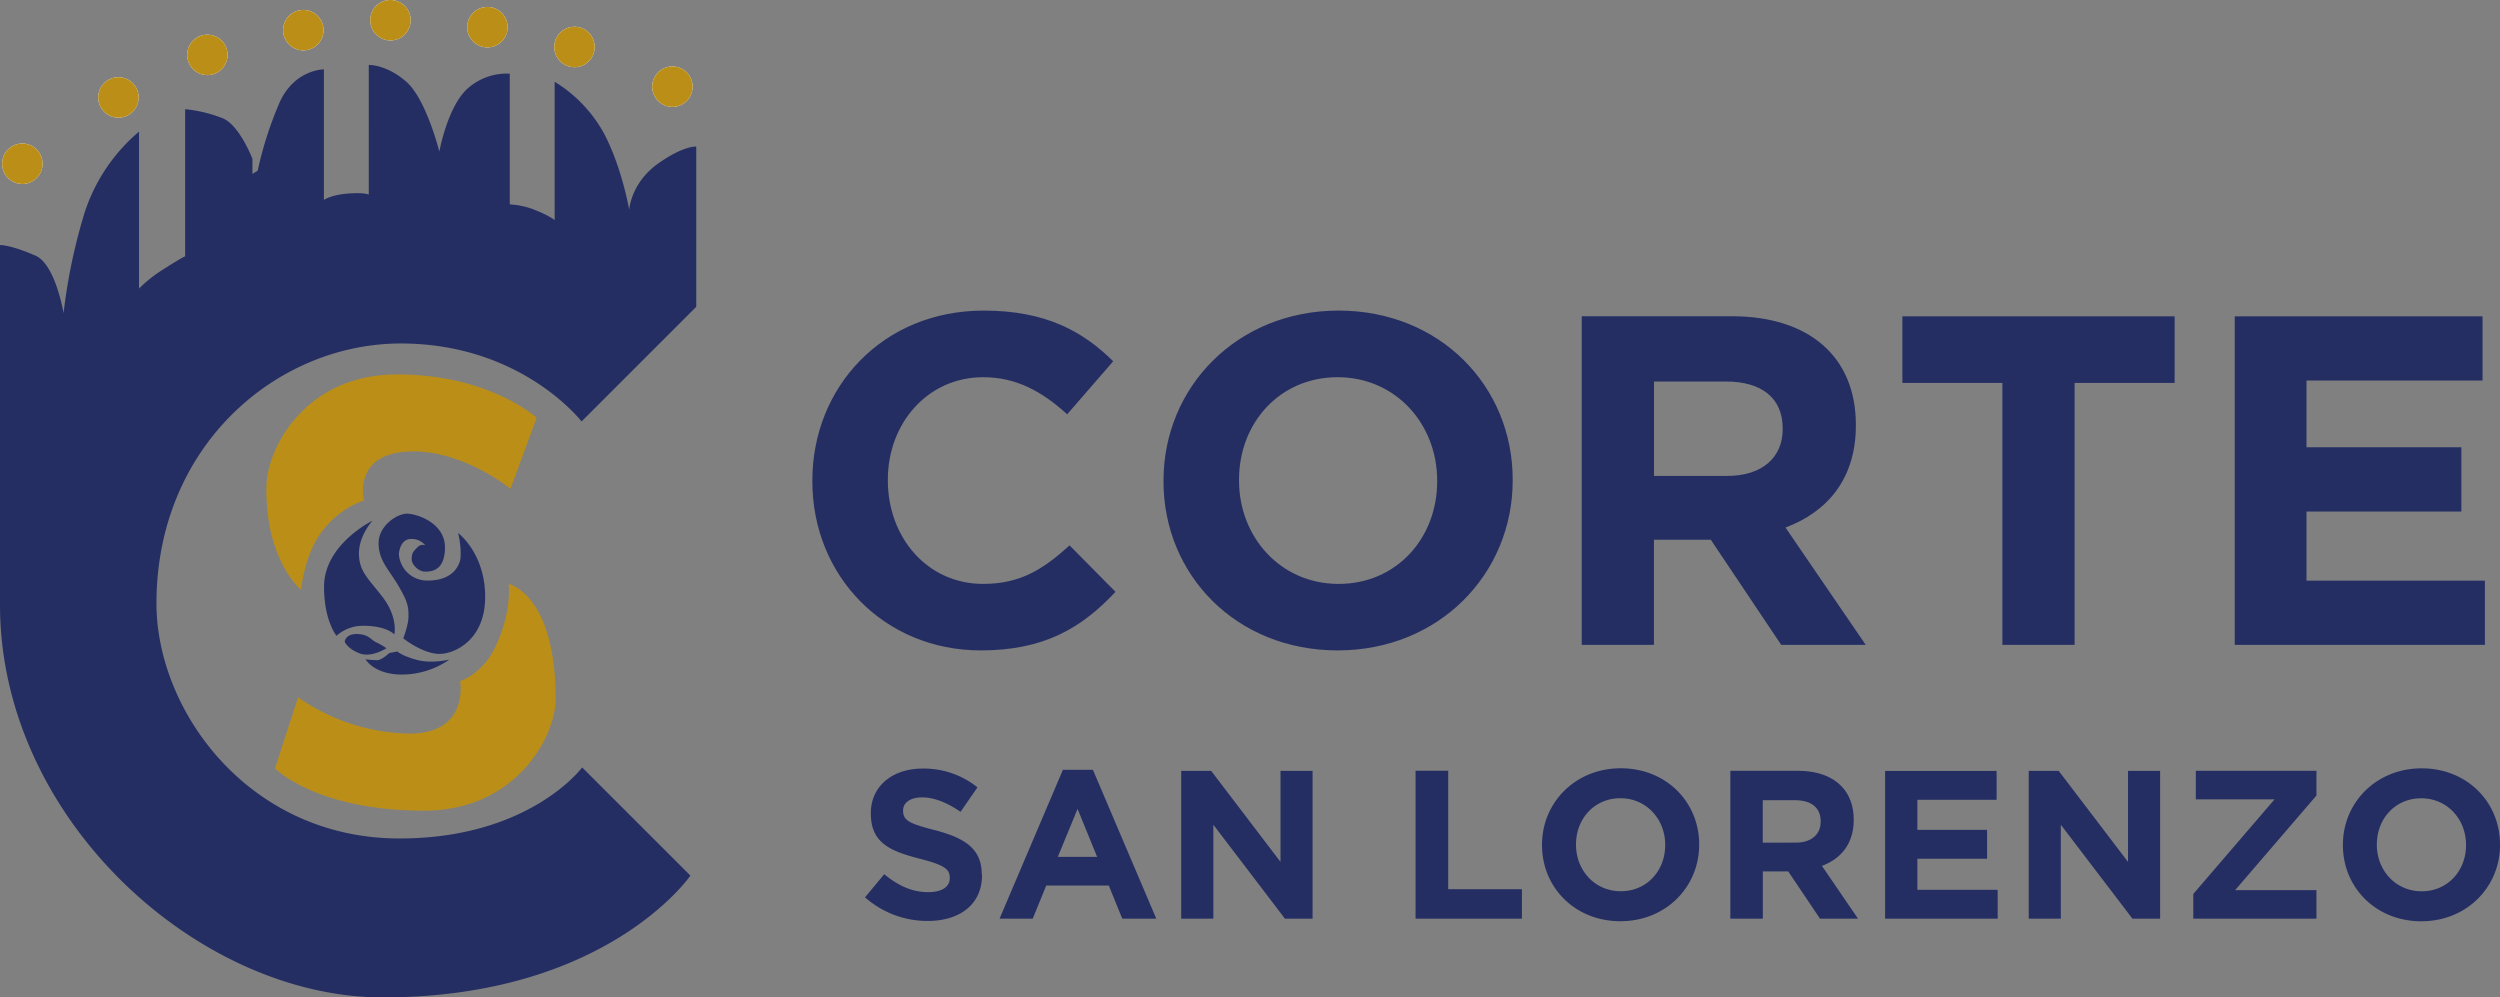
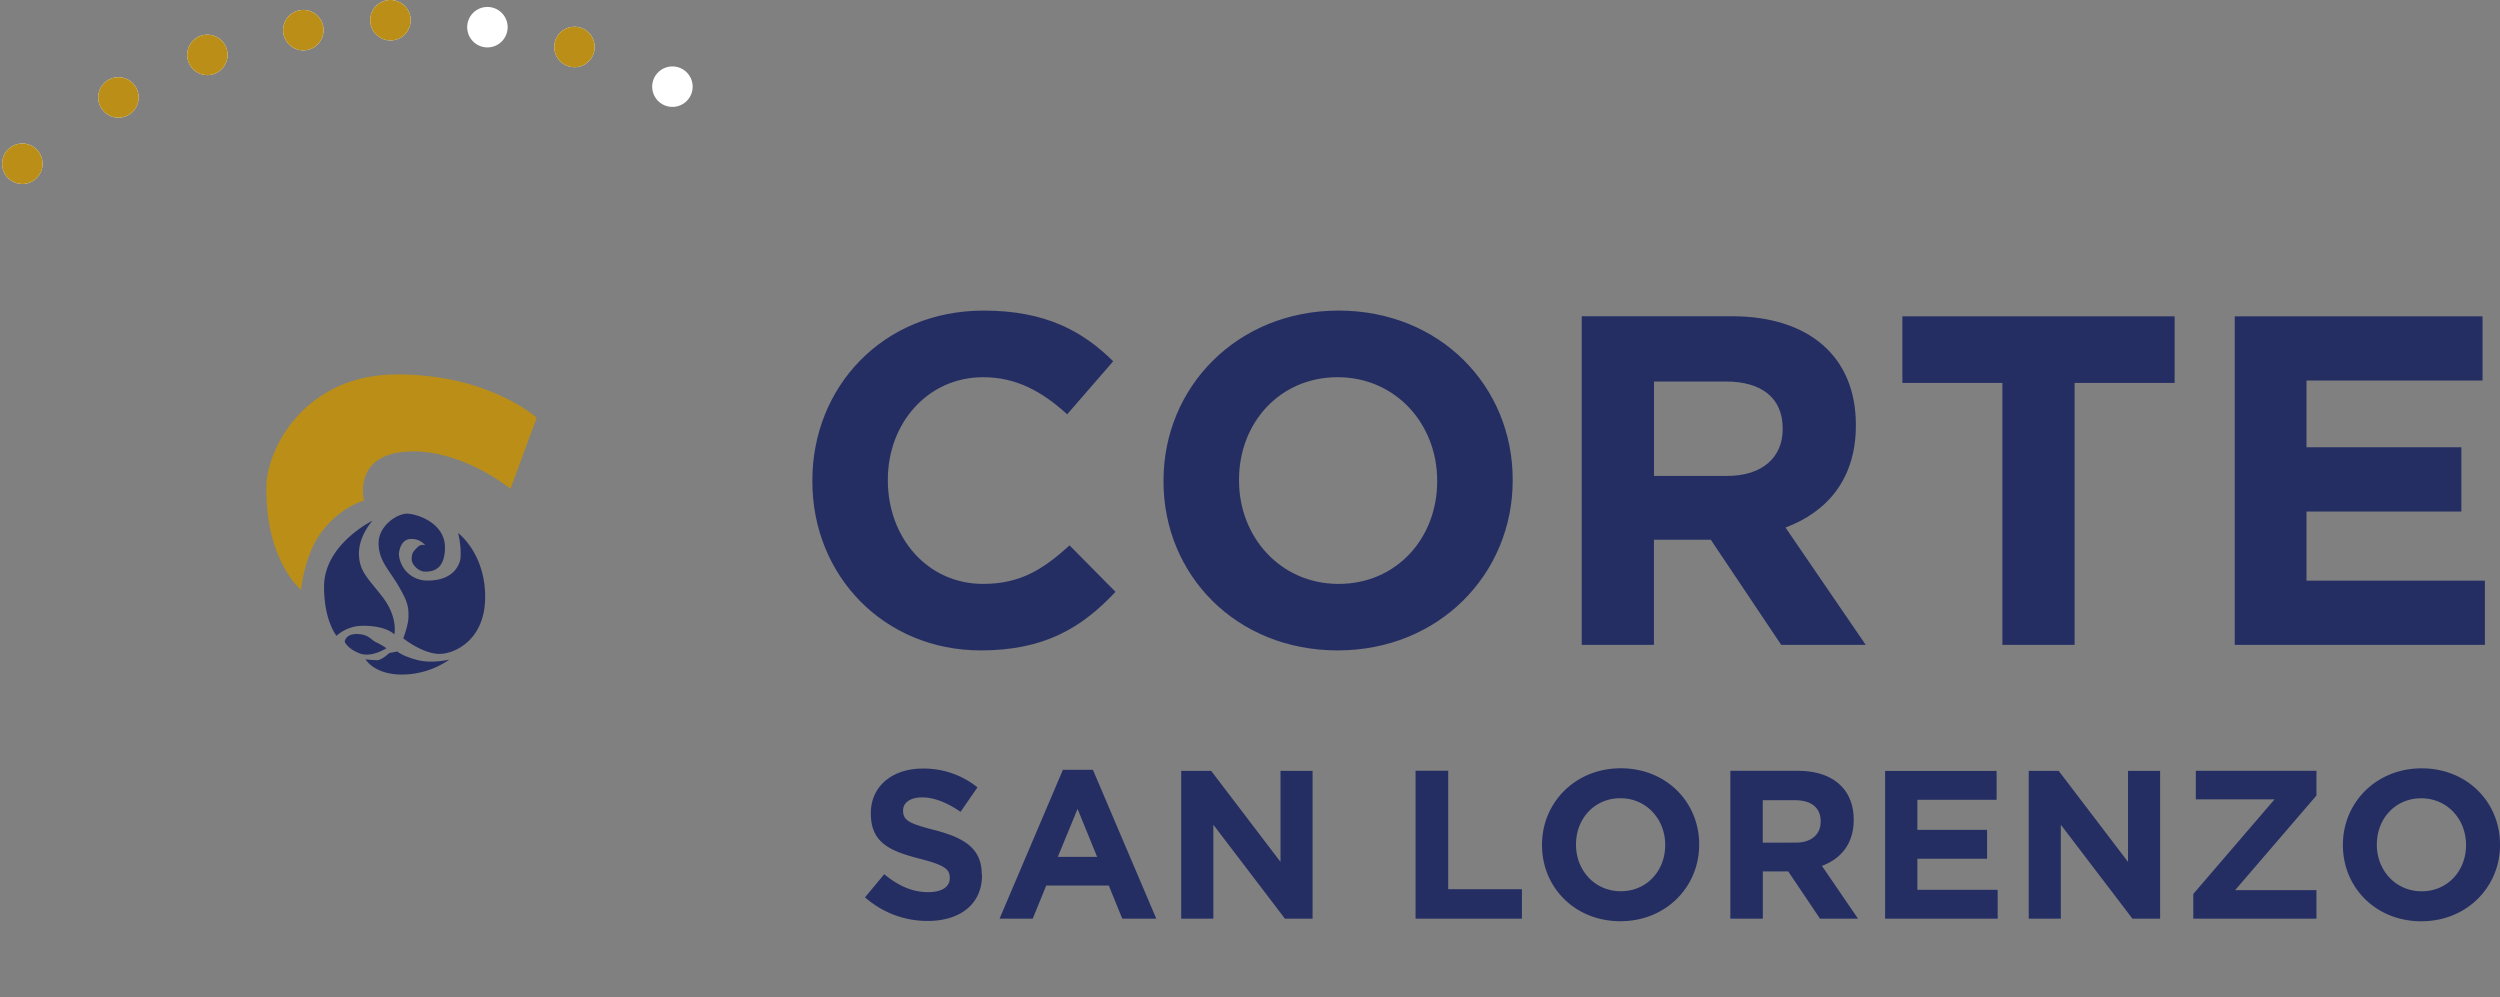
<svg xmlns="http://www.w3.org/2000/svg" viewBox="0 0 865.38 345.26">
  <rect x="0" y="0" width="865.38" height="345.26" fill="#808080" stroke="none" />
  <defs>
    <style>.cls-1{fill:#242e63;}.cls-2{fill:#fff;}.cls-3{fill:#bb8f17;}</style>
  </defs>
  <g id="Livello_2" data-name="Livello 2">
    <g id="Livello_1-2" data-name="Livello 1">
-       <path class="cls-1" d="M201.31,145.89l39.7-39.7V50.74s-4.31-.43-13.21,5.88c-9.45,6.7-10,16-10,16s-2.47-14.58-8.73-26.45A48.21,48.21,0,0,0,192,28.3V76.2s-1.55-1.47-7.6-3.83a27.84,27.84,0,0,0-7.94-1.61V25.5a20.3,20.3,0,0,0-15.32,5.83c-6.47,6.69-9.06,21.14-9.06,21.14s-4.53-18.13-11.43-24.17-13-5.82-13-5.82V67.36s-1.46-.82-7.33-.35-8.2,2.2-8.2,2.2V24s-10.15,0-15.32,11.43A127.3,127.3,0,0,0,89.2,59.07l-1.82,1.16V55S83.07,43.62,77.25,41A48.28,48.28,0,0,0,64.09,37.8V88.72s-.87.22-8.33,5a46,46,0,0,0-7.64,6.17V45.57A61.59,61.59,0,0,0,29.35,73.4a194.28,194.28,0,0,0-7.34,35S19.2,91.52,12.3,88.5C3.46,84.64,0,84.83,0,84.83v124.5c0,74.22,68.62,135.93,132.48,135.93,77.67,0,106.5-42.17,106.5-42.17l-37.46-37.45s-18.12,24.6-63.22,24.6c-52.21,0-84.14-44.23-84.14-81.34,0-54.81,41.86-90,84.58-90,41.85,0,62.57,27,62.57,27" />
      <path class="cls-2" d="M.74,56.68a7,7,0,1,1,7,7,7,7,0,0,1-7-7" />
      <path class="cls-3" d="M.74,56.68a7,7,0,1,1,7,7,7,7,0,0,1-7-7" />
      <path class="cls-2" d="M34,33.73a7,7,0,1,1,7,7,7,7,0,0,1-7-7" />
      <path class="cls-3" d="M34,33.73a7,7,0,1,1,7,7,7,7,0,0,1-7-7" />
      <path class="cls-2" d="M64.79,19a7,7,0,1,1,7,7,7,7,0,0,1-7-7" />
      <path class="cls-3" d="M64.79,19a7,7,0,1,1,7,7,7,7,0,0,1-7-7" />
      <path class="cls-2" d="M98,10.44a7,7,0,1,1,7,7,7,7,0,0,1-7-7" />
      <path class="cls-3" d="M98,10.44a7,7,0,1,1,7,7,7,7,0,0,1-7-7" />
      <path class="cls-2" d="M128.15,7a7,7,0,1,1,7,7,7,7,0,0,1-7-7" />
      <path class="cls-3" d="M128.15,7a7,7,0,1,1,7,7,7,7,0,0,1-7-7" />
      <path class="cls-2" d="M161.72,9.41a7,7,0,1,1,7,7,7,7,0,0,1-7-7" />
-       <path class="cls-3" d="M161.72,9.41a7,7,0,1,1,7,7,7,7,0,0,1-7-7" />
      <path class="cls-2" d="M191.86,16.26a7,7,0,1,1,7,7,7,7,0,0,1-7-7" />
      <path class="cls-3" d="M191.86,16.26a7,7,0,1,1,7,7,7,7,0,0,1-7-7" />
      <path class="cls-2" d="M225.76,30a7,7,0,1,1,7,7,7,7,0,0,1-7-7" />
-       <path class="cls-3" d="M225.76,30a7,7,0,1,1,7,7,7,7,0,0,1-7-7" />
      <path class="cls-3" d="M143.05,156.25c17.91,0,33.66,12.95,33.66,12.95l9.06-24.6s-16.4-15-48.33-15-45,25.71-45.22,38.65c-.43,25.9,12,35.91,12,35.91s1.09-12.73,7.77-20.93,14-9.92,14-9.92-4.32-17.05,17-17.05" />
-       <path class="cls-3" d="M141.12,253.94a69.29,69.29,0,0,1-37.93-12.55l-8,24.6s14.24,14.62,51.58,14.62c31.93,0,45.56-25.72,45.56-38.66,0-36.29-16.25-39.83-16.25-39.83s1.31,10-5,22.58c-4.45,8.8-11.78,11.08-11.78,11.08s3.25,18.53-18.11,18.16" />
      <path class="cls-1" d="M129,180.2s-16.83,8.2-16.83,22.87c0,11.87,4.31,17,4.31,17a13.68,13.68,0,0,1,9.28-3.45c8.2,0,10.75,3,10.75,3s1.33-5.93-4.06-12.94c-4.89-6.36-8.09-8.74-8.2-14.88-.11-6.38,4.75-11.66,4.75-11.66" />
      <path class="cls-1" d="M147.26,188.83a6,6,0,0,0-4.85-2.26c-3.46-.11-4.32,3.88-4.32,5.39a9.78,9.78,0,0,0,10,9c8.63,0,11-5.14,11.33-7.84a28.48,28.48,0,0,0-.86-8.62s9.38,6.9,9.38,22.11-10.9,19.74-15.74,19.74c-5.94,0-12.62-5.4-12.62-5.4s1.82-4.52,1.82-7.65-.11-4.75-3.45-10.47-6.9-8.77-6.9-14.81,6.37-10.21,9.81-10.21,13.17,3.23,13.17,11.65-5.08,8.41-7,8.41-4.53-2.26-4.53-4.31.54-2.7,2-4.1a2.4,2.4,0,0,1,2.8-.65" />
      <path class="cls-1" d="M134.74,226.05s-2.58,2.48-4.21,2.48a37.77,37.77,0,0,1-4-.32s2.92,5.29,12.63,5.29a28.94,28.94,0,0,0,16.4-5.19s-6,1.51-11.22.12-6.8-2.92-6.8-2.92Z" />
      <path class="cls-1" d="M133.77,224.38s-5.1,3.39-9.3,1.78-5.15-4-5.15-4,.21-2.8,4.32-2.69,4.74,2.05,6.47,2.8a26.43,26.43,0,0,1,3.66,2.11" />
      <path class="cls-1" d="M853.62,292.58c0,8.77-6.29,15.94-15.36,15.94s-15.51-7.32-15.51-16.09v-.15c0-8.77,6.29-15.95,15.36-15.95s15.51,7.32,15.51,16.1Zm11.76-.15v-.15c0-14.55-11.33-26.32-27.12-26.32S811,277.88,811,292.43v.15c0,14.55,11.33,26.32,27.13,26.32s27.27-11.91,27.27-26.47M801.84,318v-9.87H773.69l28.15-32.76v-8.55H760.09v9.86h27.27l-28.15,32.77V318Zm-54.11,0V266.84H736.62v31.51l-24-31.51H702.25V318h11.11V285.48L738.15,318Zm-56.23,0V308H663.7V297.25h24.13v-10H663.7V276.85h27.43v-10h-38.6V318Zm-61.27-33.56c0,4.31-3.15,7.24-8.64,7.24H610.18V277h11.19c5.49,0,8.86,2.5,8.86,7.32ZM643.16,318l-12.5-18.28c6.51-2.41,11-7.6,11-15.87v-.14c0-10.53-7.24-16.89-19.3-16.89h-23.4V318h11.25V301.64H619L630,318Zm-66.75-25.44c0,8.77-6.29,15.94-15.37,15.94s-15.5-7.32-15.5-16.09v-.15c0-8.77,6.29-15.95,15.36-15.95s15.51,7.32,15.51,16.1Zm11.76-.15v-.15c0-14.55-11.33-26.32-27.13-26.32s-27.27,11.92-27.27,26.47v.15c0,14.55,11.33,26.32,27.13,26.32s27.27-11.91,27.27-26.47M526.82,318V307.79H501.3v-41H490V318Zm-72.47,0V266.84h-11.1v31.51l-24-31.51H408.88V318H420V285.48L444.79,318ZM379.77,296.6h-13.6L373,280ZM400.25,318l-21.94-51.54H367.93L346,318h11.48l4.68-11.48H383.8L388.48,318Zm-60.41-15.13v-.15c0-8.92-5.84-12.65-16.23-15.36-8.85-2.26-11-3.36-11-6.73v-.14c0-2.49,2.27-4.47,6.58-4.47s8.78,1.9,13.31,5l5.85-8.48a29.66,29.66,0,0,0-19-6.5c-10.46,0-17.91,6.13-17.91,15.42v.14c0,10.17,6.65,13,17,15.66,8.56,2.2,10.32,3.66,10.32,6.51V304c0,3-2.79,4.82-7.39,4.82-5.86,0-10.68-2.41-15.29-6.21l-6.65,8a32.56,32.56,0,0,0,21.71,8.18c11.05,0,18.79-5.7,18.79-15.86" />
      <path class="cls-1" d="M860.16,223.22V201H798.4V177.07H852V154.83H798.4v-23.1h60.94V109.49H773.56V223.22ZM752.75,132.55V109.49H658.51v23.06h34.62v90.67h25V132.55ZM617.08,148.64c0,9.6-7,16.1-19.18,16.1H572.54V132.06H597.4c12.2,0,19.68,5.53,19.68,16.26Zm28.74,74.58L618.05,182.6c14.46-5.36,24.36-16.88,24.36-35.26V147c0-23.4-16.08-37.53-42.89-37.53h-52V223.22h25v-36.4h19.67l24.38,36.4ZM497.48,166.68c0,19.51-14,35.44-34.13,35.44s-34.46-16.26-34.46-35.76V166c0-19.5,14-35.43,34.13-35.43s34.46,16.25,34.46,35.76Zm26.14-.32V166c0-32.34-25.17-58.49-60.27-58.49s-60.6,26.47-60.6,58.82v.32c0,32.35,25.16,58.49,60.27,58.49s60.6-26.46,60.6-58.81M386.15,204.88l-15.92-16.09c-8.94,8.12-16.91,13.33-29.9,13.33-19.5,0-33-16.26-33-35.76V166c0-19.5,13.81-35.43,33-35.43,11.37,0,20.31,4.87,29.08,12.84l15.93-18.36c-10.56-10.4-23.4-17.54-44.85-17.54-34.93,0-59.29,26.47-59.29,58.82v.32c0,32.67,24.84,58.49,58.31,58.49,21.94,0,34.94-7.79,46.64-20.29" />
    </g>
  </g>
</svg>